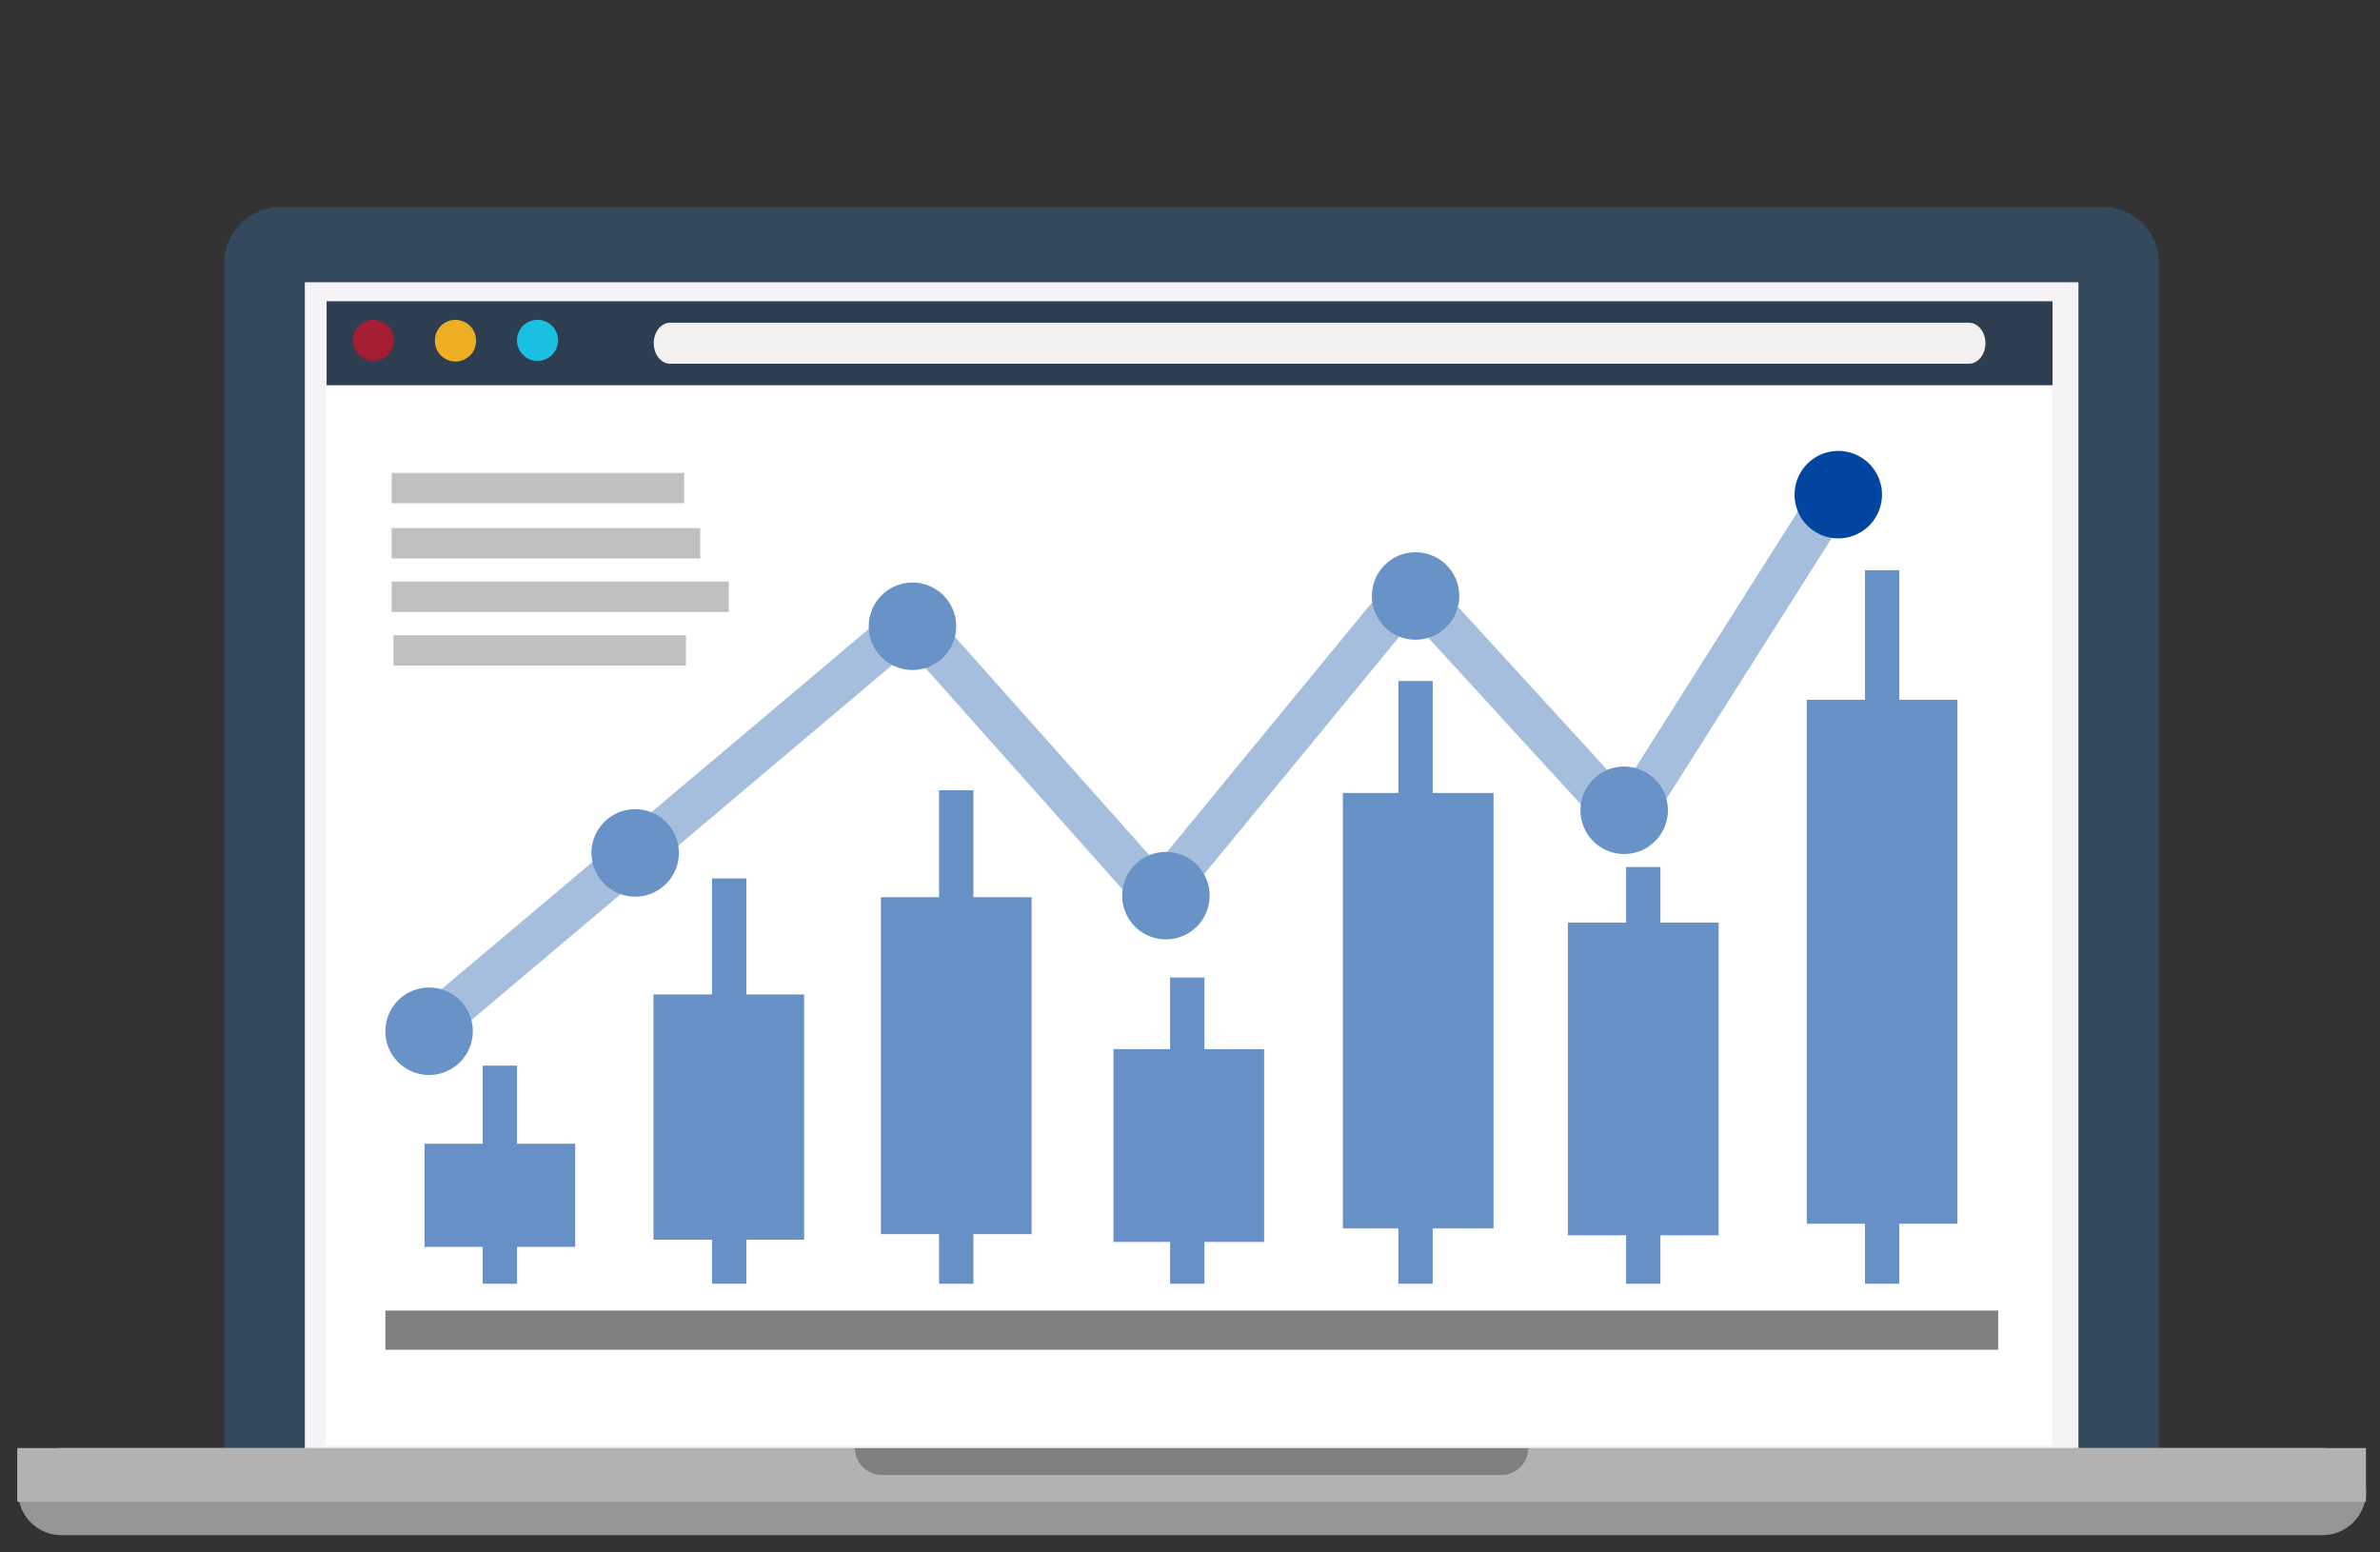
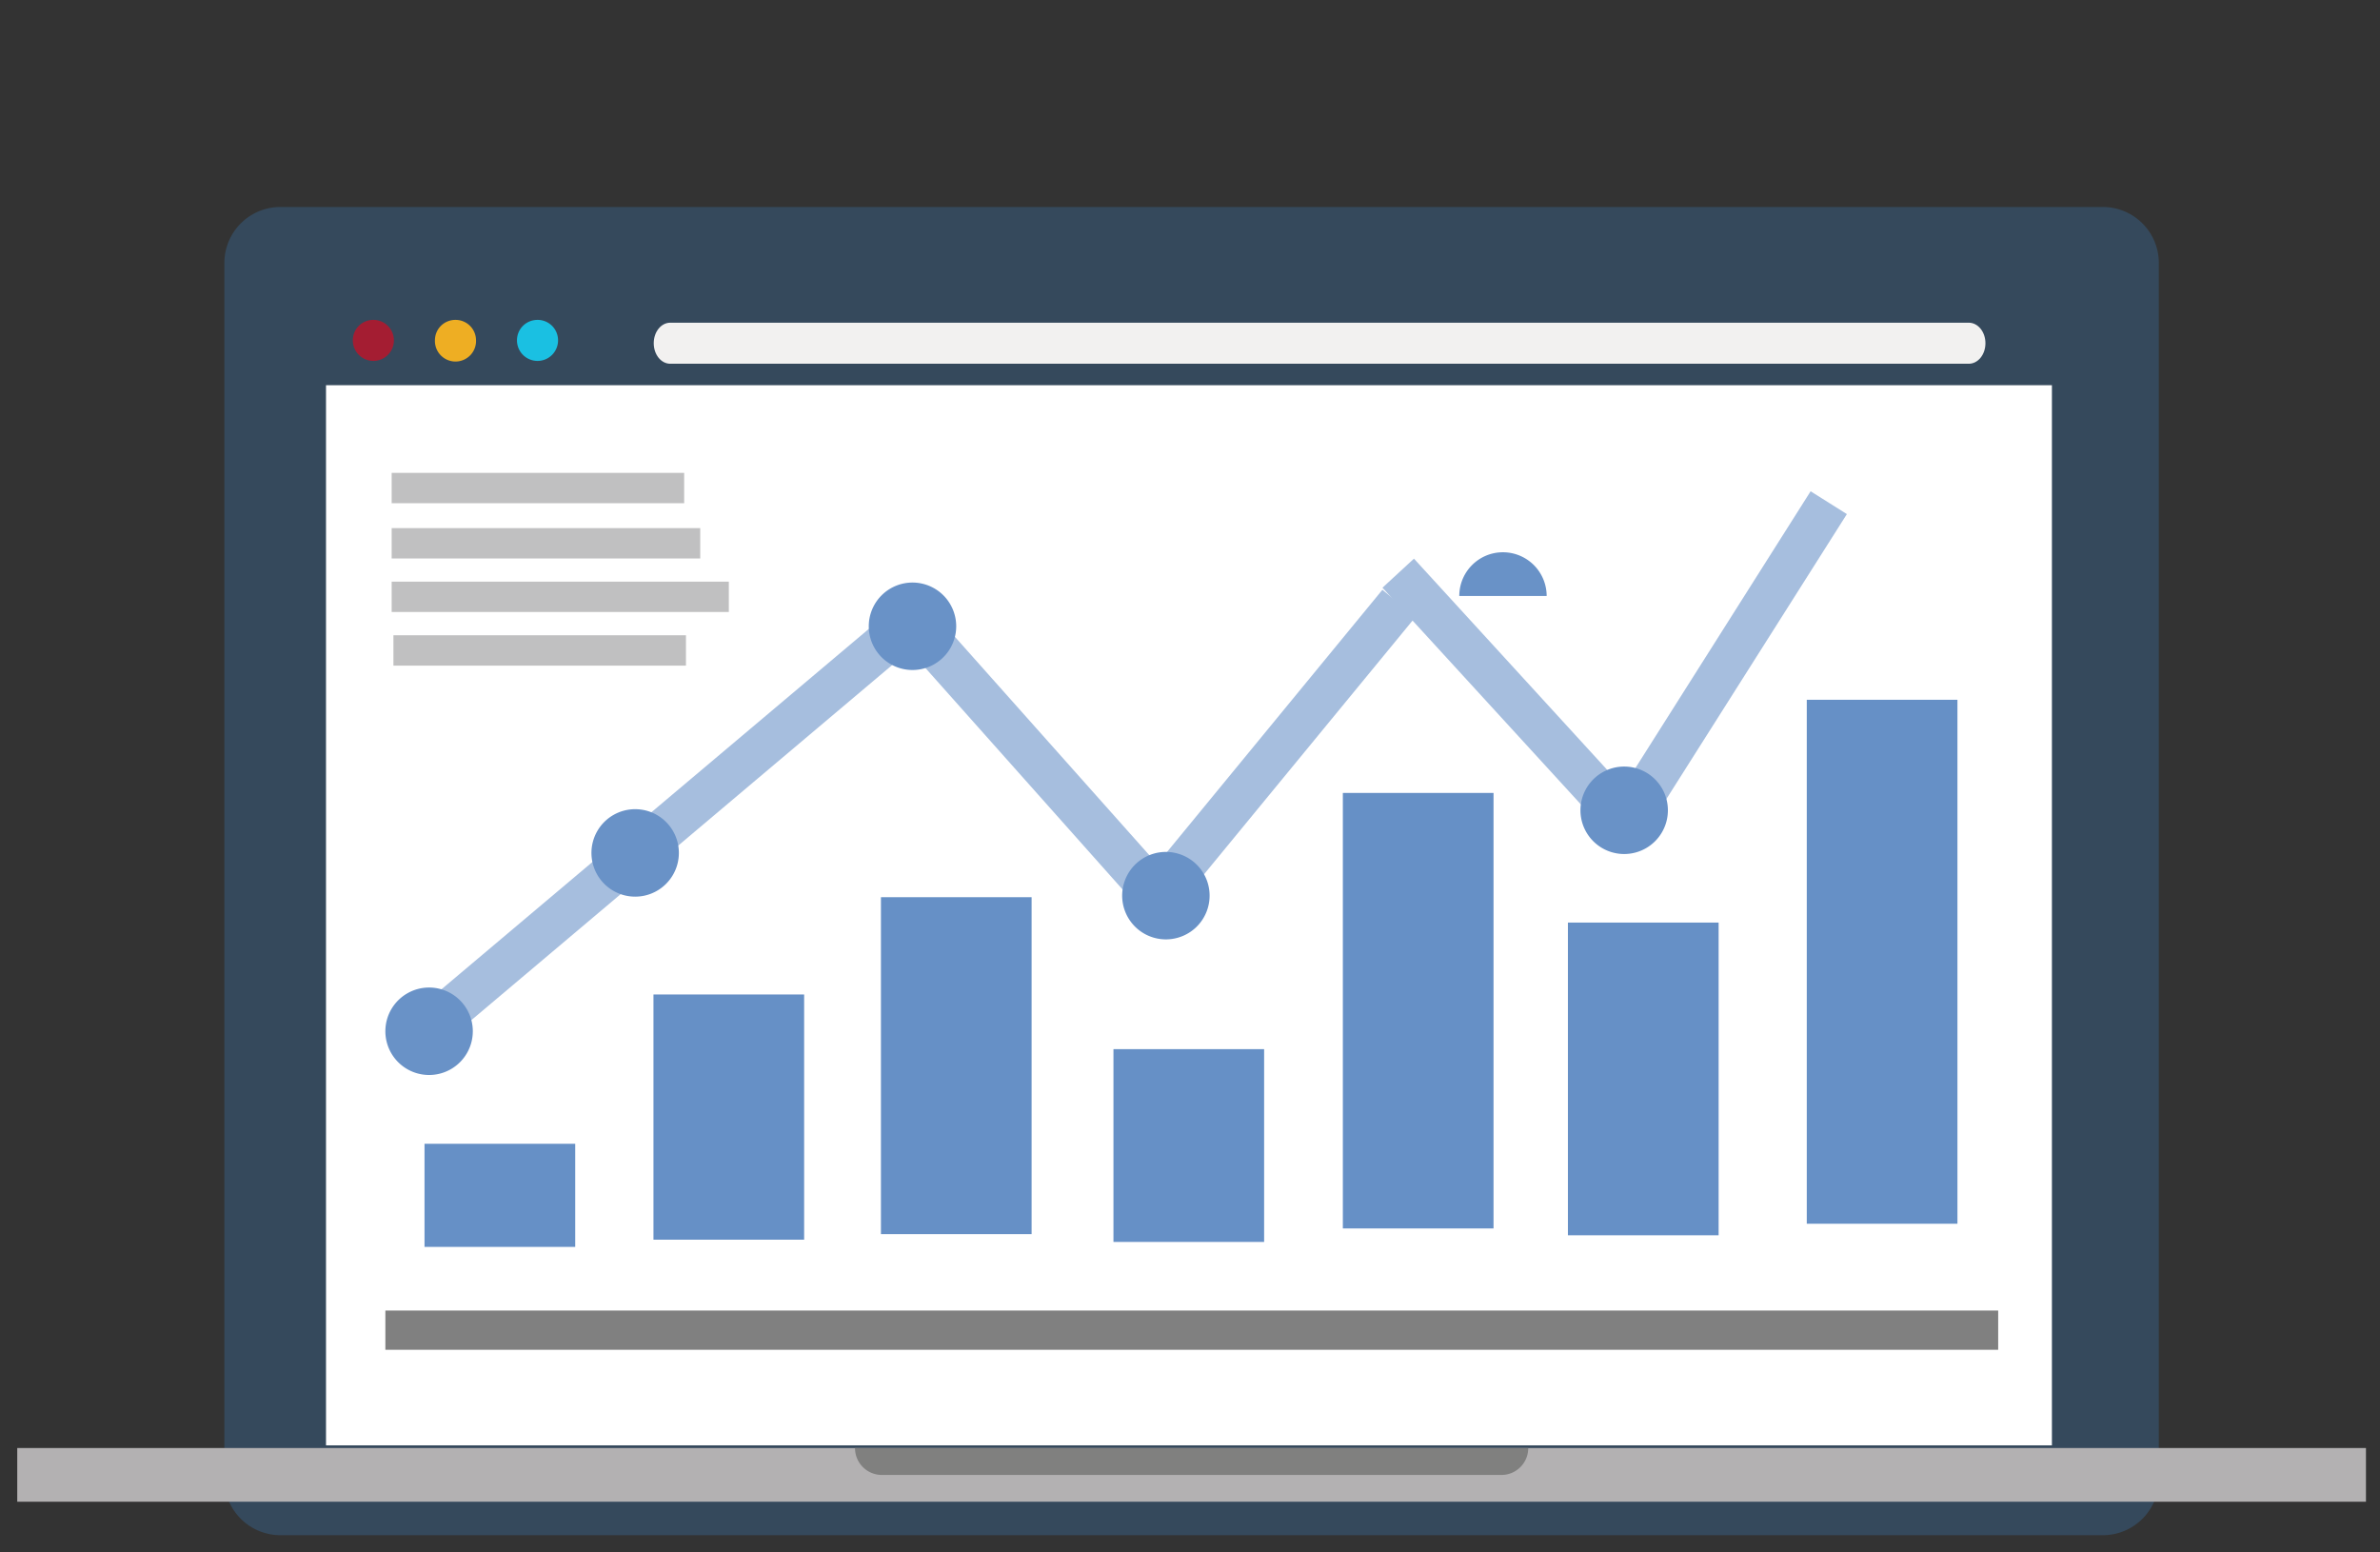
<svg xmlns="http://www.w3.org/2000/svg" fill="none" height="90" viewBox="0 0 138 90" width="138">
  <rect x="0" y="0" width="138" height="90" fill="#333333" stroke="none" />
  <clipPath id="a">
    <path d="m0 0h136.191v77h-136.191z" transform="translate(1 12)" />
  </clipPath>
  <g clip-path="url(#a)">
    <path d="m125.176 85.75a3.248 3.248 0 0 1 -3.25 3.252h-105.666a3.25 3.25 0 0 1 -3.25-3.252v-70.505a3.247 3.247 0 0 1 3.25-3.245h105.666a3.247 3.247 0 0 1 3.25 3.245z" fill="#35495c" />
-     <path d="m137.191 86.471a2.528 2.528 0 0 1 -2.529 2.529h-131.14a2.528 2.528 0 0 1 0-5.055h131.14a2.529 2.529 0 0 1 2.529 2.526z" fill="#969595" />
    <path d="m137.186 83.947h-136.186v3.114h136.186z" fill="#b3b1b2" />
    <path d="m88.613 83.947c0 .866-.697 1.562-1.552 1.562h-35.934a1.557 1.557 0 0 1 -1.551-1.562z" fill="#80807f" />
-     <path d="m120.513 16.364h-102.838v67.586h102.838z" fill="#f5f3f5" />
    <path d="m118.977 22.332h-100.074v61.461h100.074z" fill="#fff" />
-     <path d="m119.014 17.466h-100.076v4.868h100.076z" fill="#2c3e50" />
    <path d="m22.84 19.733a1.19 1.19 0 1 1 -2.382 0c0-.664.532-1.188 1.19-1.188a1.19 1.19 0 0 1 1.192 1.188z" fill="#a41d32" />
    <path d="m27.602 19.733a1.192 1.192 0 1 1 -2.383 0c0-.664.528-1.188 1.192-1.188.663 0 1.19.532 1.19 1.188z" fill="#eeae23" />
    <path d="m32.358 19.733a1.19 1.19 0 1 1 -2.382 0c0-.664.53-1.188 1.194-1.188s1.188.532 1.188 1.188z" fill="#1ac0e2" />
    <path d="m115.122 19.898c0 .66-.43 1.19-.969 1.19h-75.287c-.532 0-.96-.53-.96-1.19 0-.662.428-1.19.96-1.19h75.287c.537 0 .969.528.969 1.19z" fill="#f2f1f0" />
    <path d="m115.861 75.978h-93.516v2.275h93.516z" fill="#808080" />
    <path d="m46.627 57.654h-8.737v14.216h8.736v-14.216zm13.189-5.64h-8.736v19.533h8.736zm26.783-6.044h-8.736v25.248h8.737v-25.248zm-53.246 20.34h-8.738v5.978h8.738zm39.945-5.486h-8.736v11.176h8.736zm26.352-7.338h-8.737v18.128h8.738v-18.128zm13.849-12.917h-8.736v30.376h8.736z" fill="#6690c6" />
    <path d="m25.18 60.956-1.602-1.9 28.748-24.239 1.596 1.892z" fill="#a6bede" />
    <path d="m39.363 49.446c0 1.4-1.134 2.536-2.534 2.536a2.535 2.535 0 0 1 0-5.07c1.4 0 2.534 1.136 2.534 2.534zm-11.948 10.341a2.535 2.535 0 1 1 -5.07-.001 2.535 2.535 0 0 1 5.07.001z" fill="#6992c7" />
    <path d="m54.669 36.132-1.852 1.648 12.796 14.373 1.852-1.649-12.797-14.372z" fill="#a6bede" />
    <path d="m55.444 36.309a2.535 2.535 0 1 1 -5.07-.002 2.535 2.535 0 0 1 5.07.002z" fill="#6992c7" />
    <path d="m67.924 52.984-1.917-1.571 14.149-17.22 1.922 1.572-14.154 17.22z" fill="#a6bede" />
    <path d="m70.135 51.825a2.535 2.535 0 1 1 -5.066-.002 2.535 2.535 0 0 1 5.066.002z" fill="#6992c7" />
    <path d="m80.16 34.071 1.826-1.683 12.321 13.465-1.825 1.675-12.322-13.456z" fill="#a6bede" />
-     <path d="m84.614 34.551a2.537 2.537 0 0 1 -2.536 2.536 2.531 2.531 0 0 1 -2.531-2.536c0-1.4 1.133-2.534 2.531-2.534a2.538 2.538 0 0 1 2.536 2.534z" fill="#6992c7" />
+     <path d="m84.614 34.551c0-1.4 1.133-2.534 2.531-2.534a2.538 2.538 0 0 1 2.536 2.534z" fill="#6992c7" />
    <path d="m104.985 28.481 2.103 1.323-11.56 18.244-2.094-1.323z" fill="#a6bede" />
    <path d="m96.71 46.977a2.535 2.535 0 1 1 -5.07-.002 2.535 2.535 0 0 1 5.07.002z" fill="#6992c7" />
-     <path d="m109.122 28.563a2.535 2.535 0 1 1 -5.065.004 2.535 2.535 0 0 1 5.065-.004z" fill="#0046a0" />
    <path d="m39.669 27.414h-16.959v1.76h16.96v-1.76zm.933 3.203h-17.892v1.76h17.892zm1.658 3.103h-19.55v1.76h19.55zm-2.486 3.109h-16.962v1.76h16.962z" fill="#c0c0c1" />
-     <path d="m110.127 33.059h-1.989v41.367h1.989v-41.366zm-27.054 6.423h-1.99v34.944h1.99zm-26.634 6.331h-1.99v28.613h1.99zm-13.164 5.115h-1.99v23.496h1.99zm-13.296 10.852h-1.99v12.646h1.99zm66.297-11.514h-1.989v24.16h1.99v-24.16zm-26.44 6.406h-1.989v17.754h1.99v-17.754z" fill="#6690c6" />
  </g>
</svg>